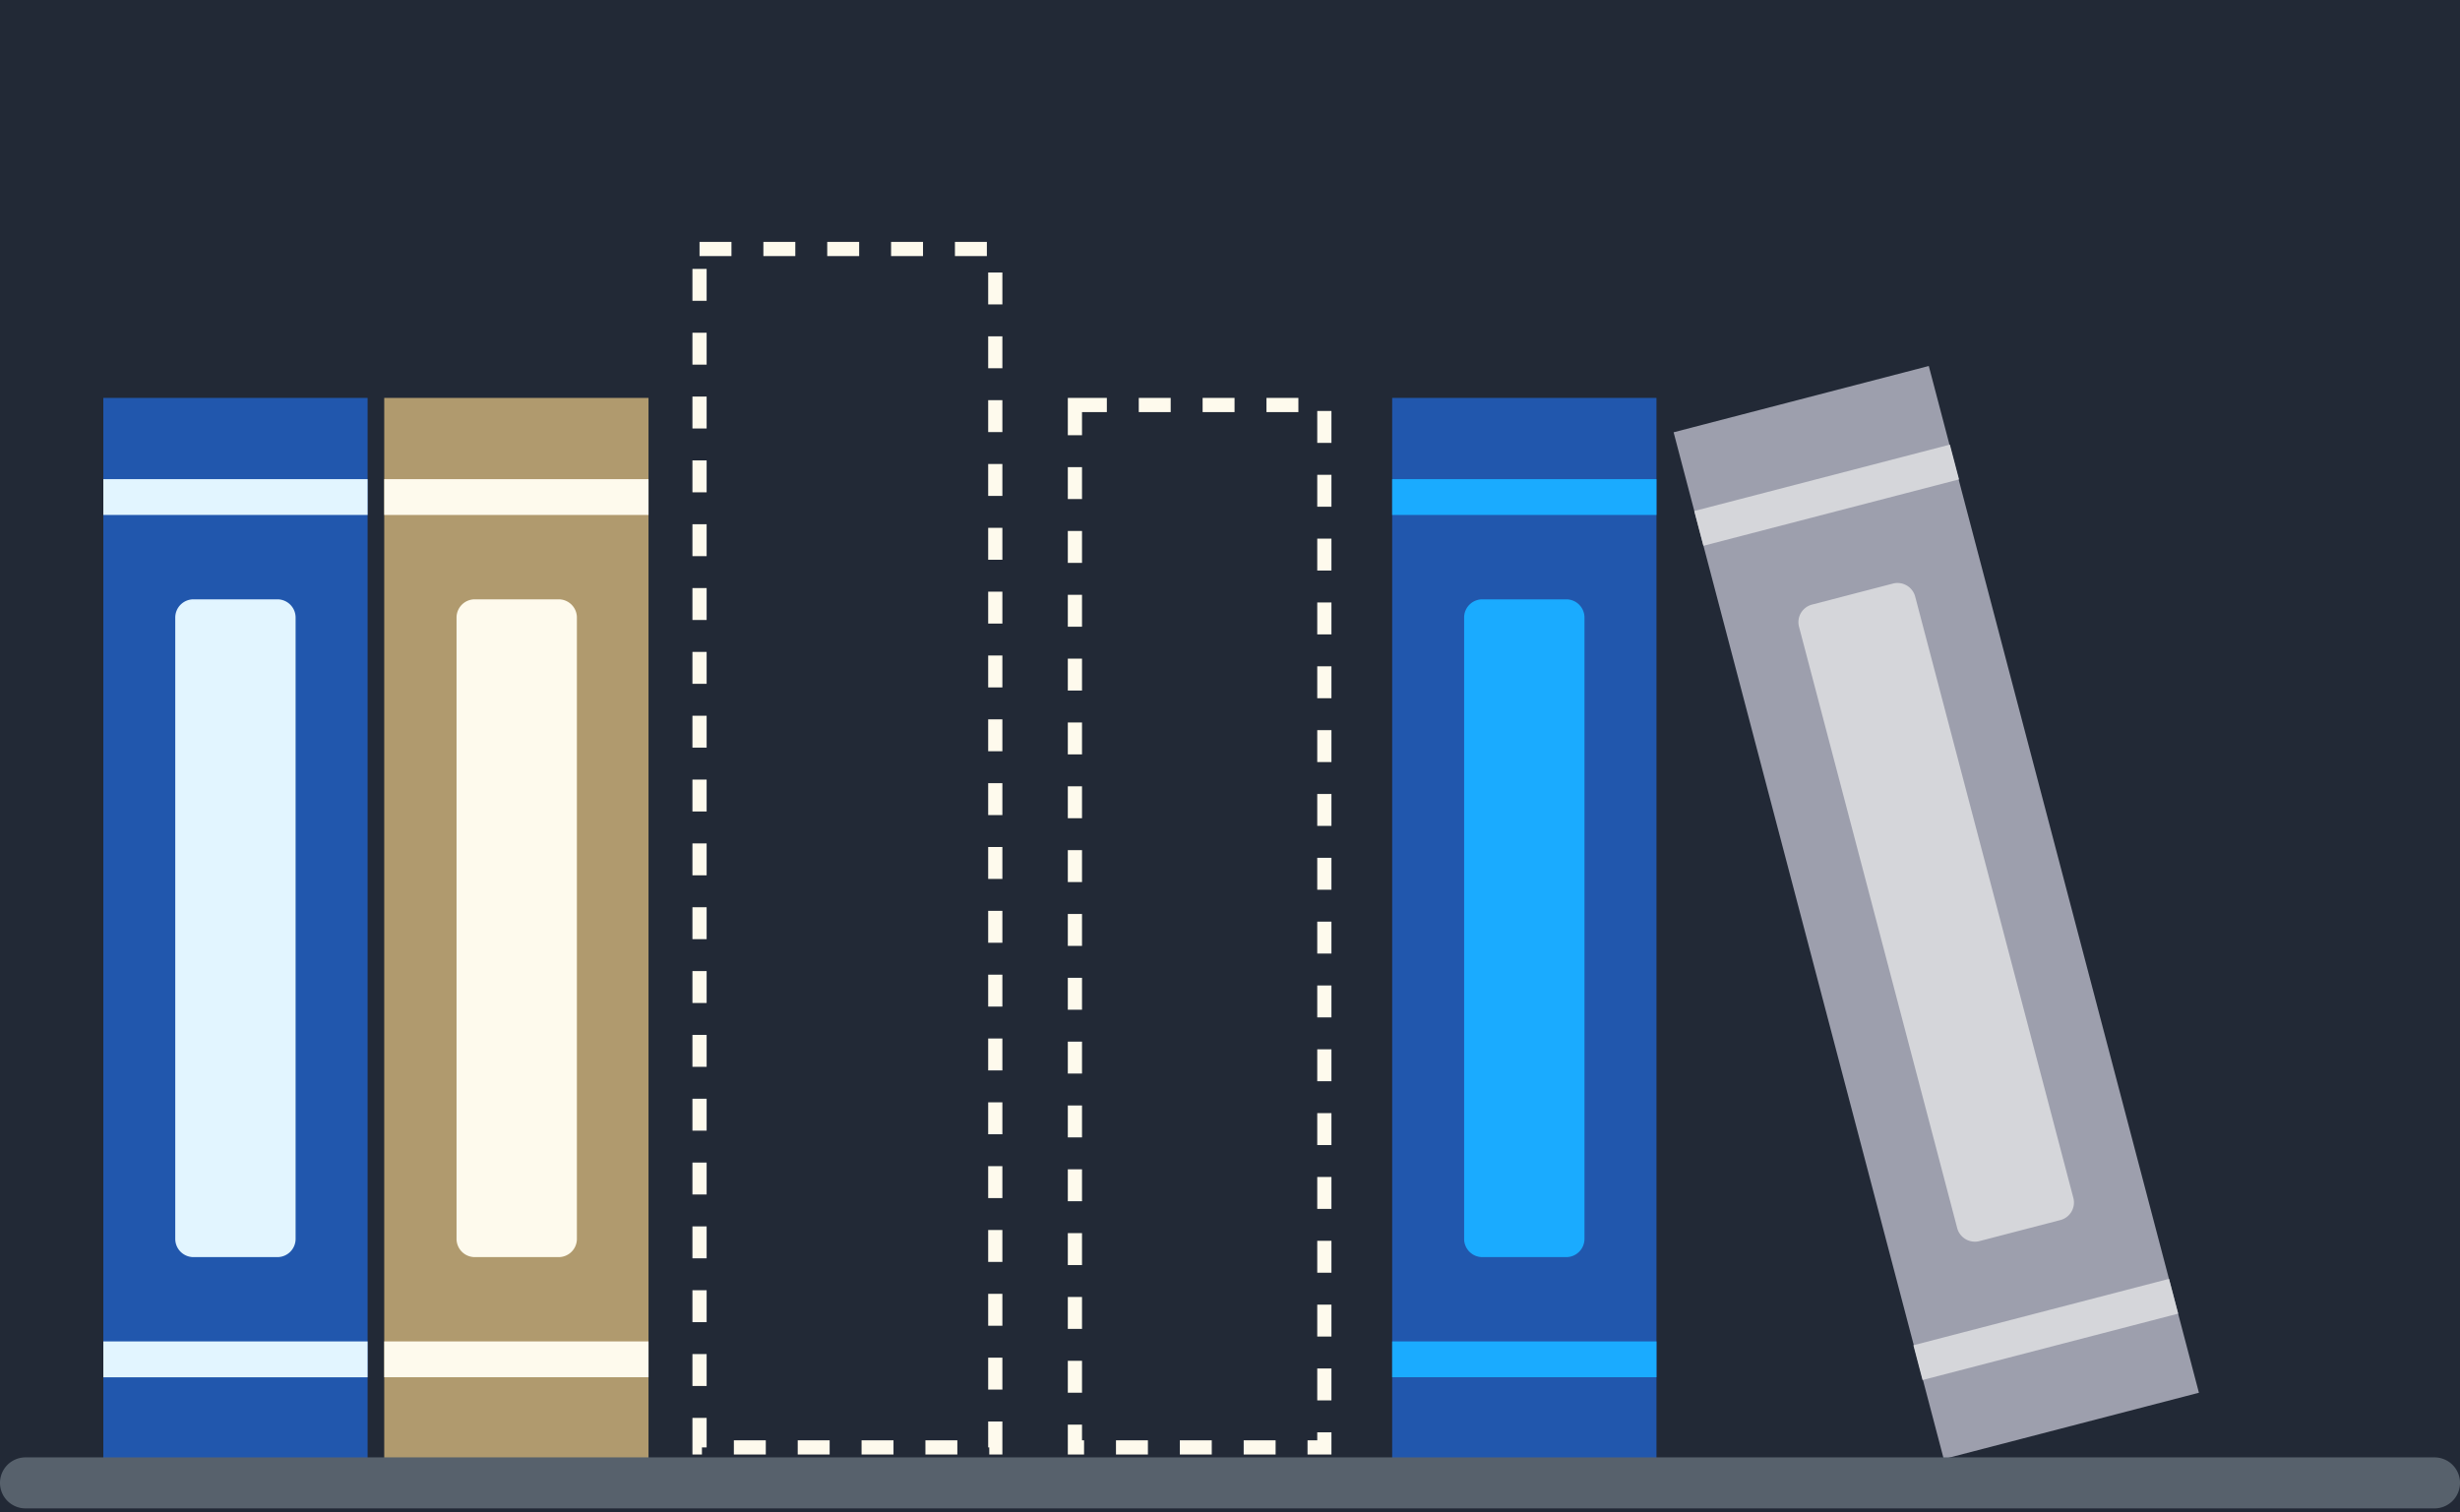
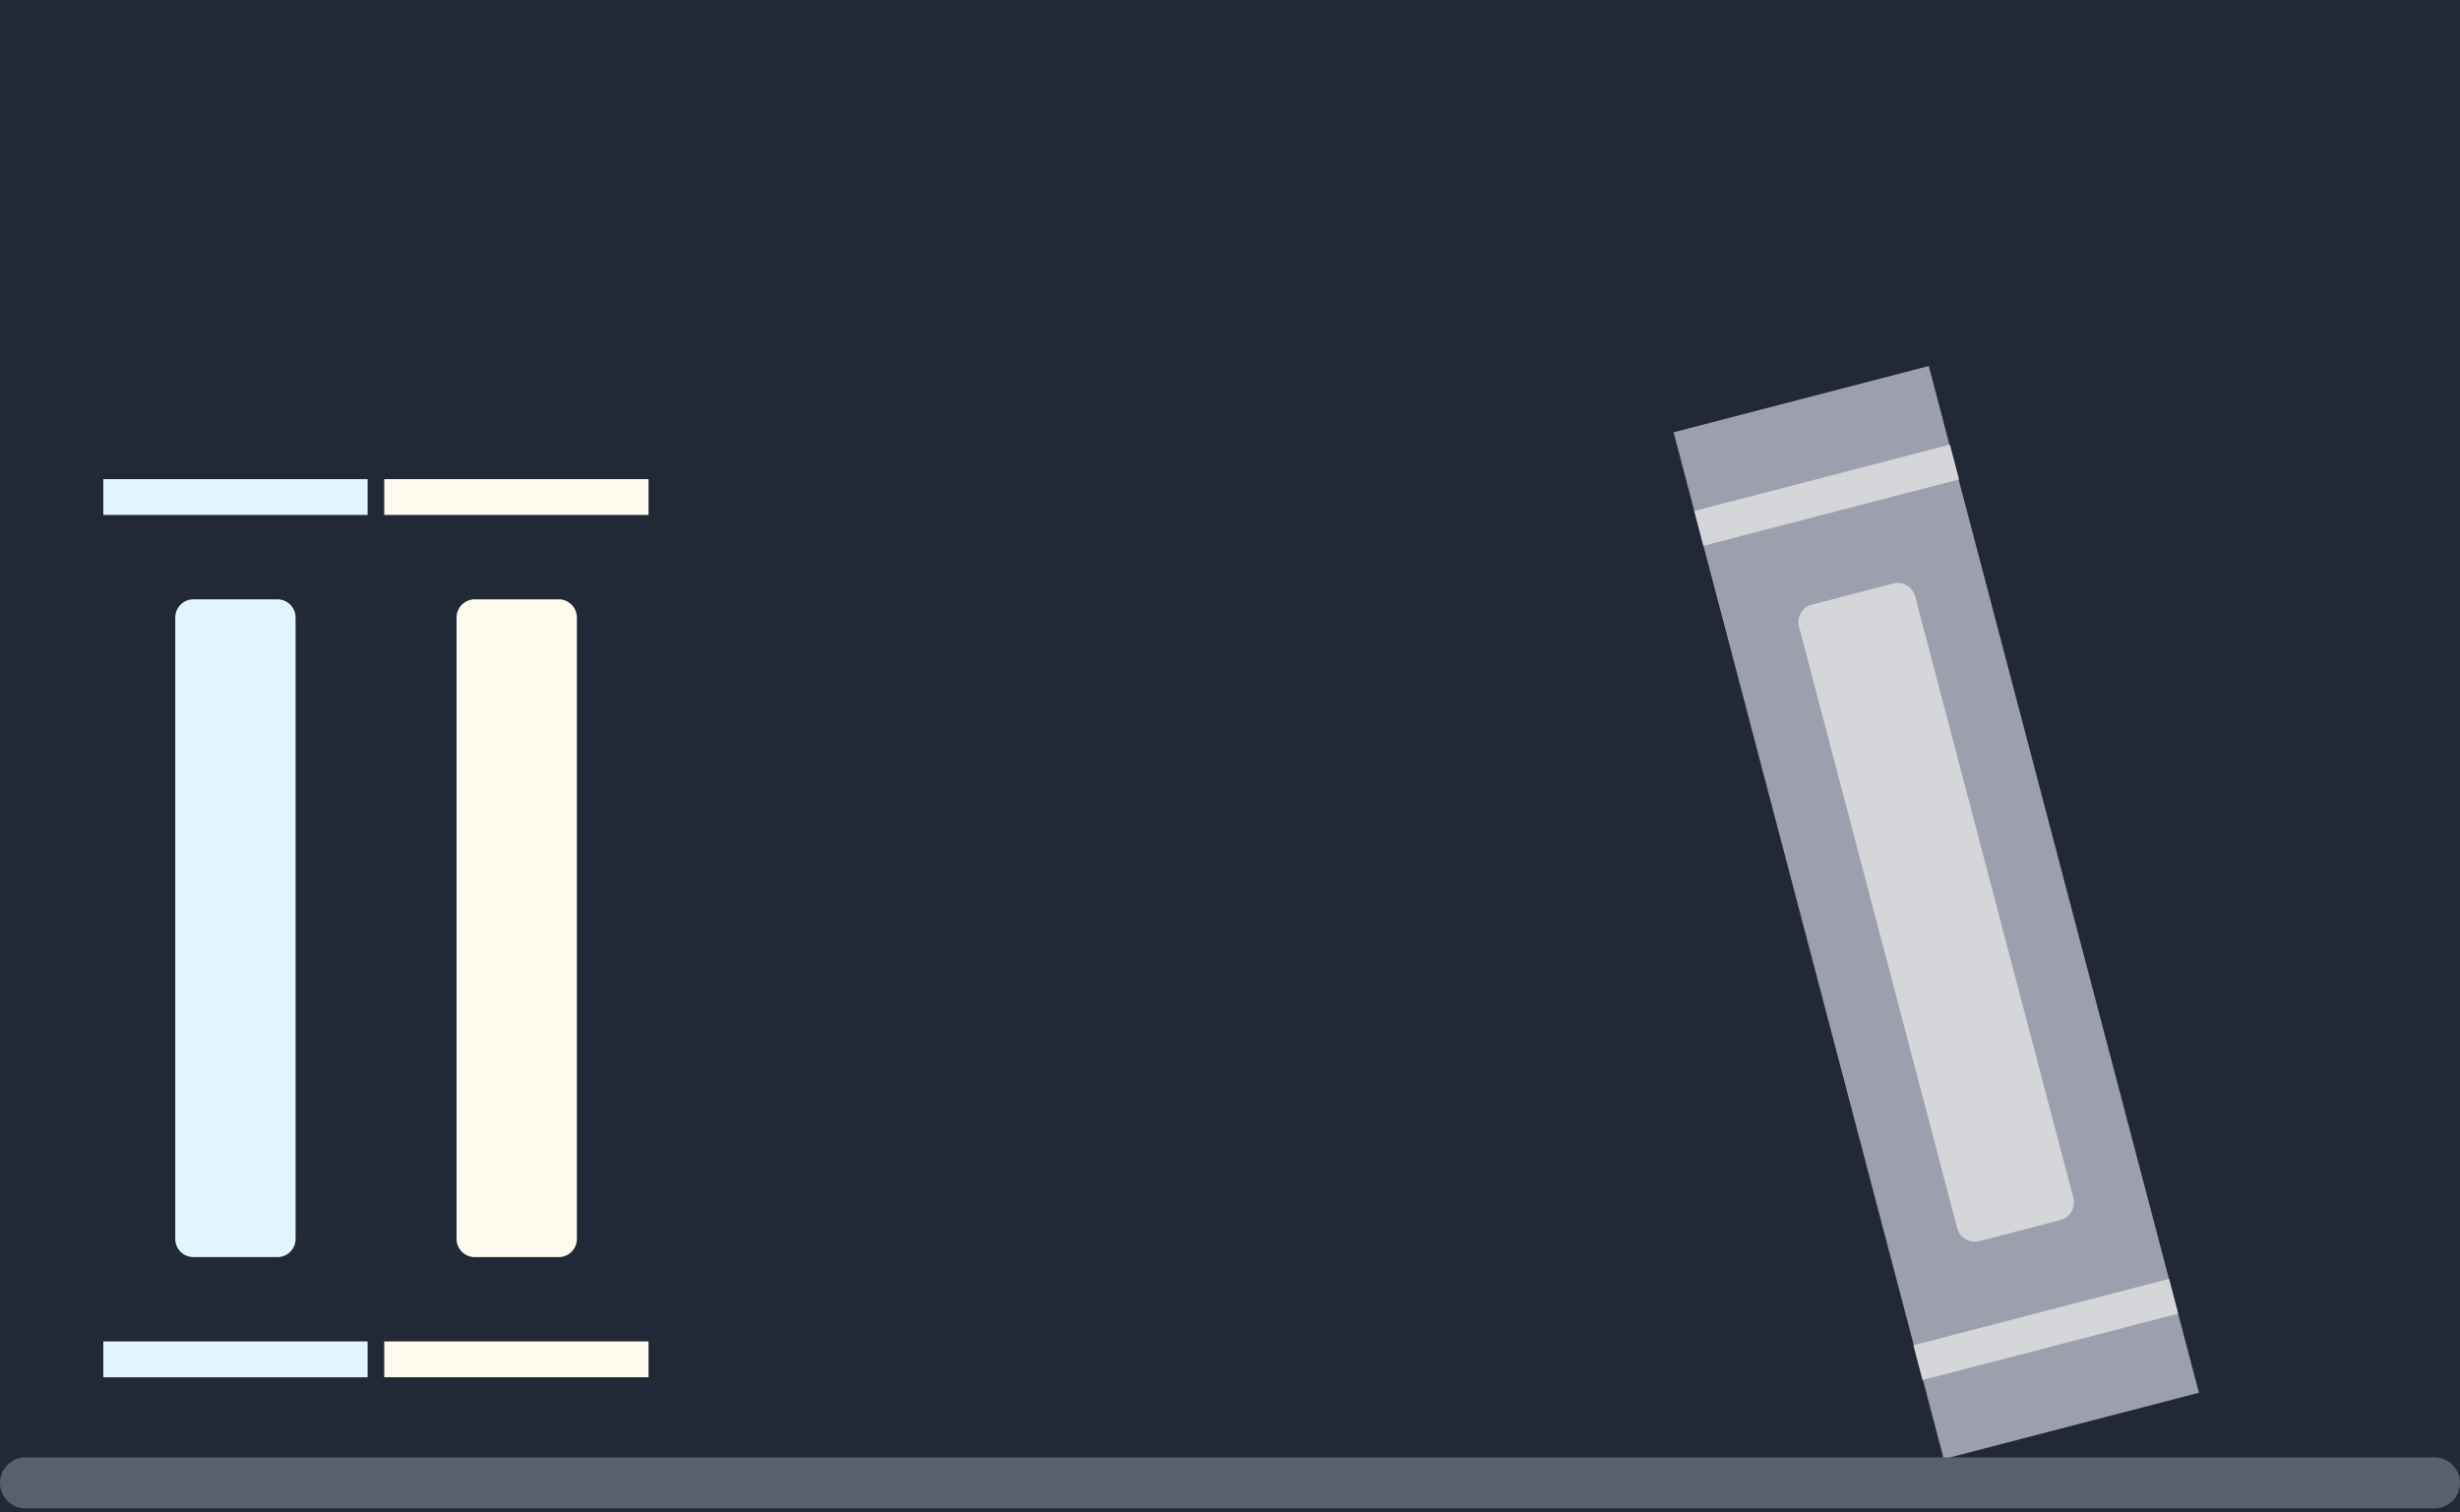
<svg xmlns="http://www.w3.org/2000/svg" viewBox="0 0 675 415" fill="none">
  <path fill="#222936" d="M0 0h675v415H0z" />
-   <path fill="#2157AD" d="M454.516 109.212H382v291.206h72.516V109.212Z" />
-   <path fill="#1AABFF" d="M454.516 368.179H382v9.83h72.516v-9.83ZM454.516 131.513H382v9.83h72.516v-9.83ZM429.762 164.493h-23.02a5 5 0 0 0-5 5V340.03a5 5 0 0 0 5 5h23.02a5 5 0 0 0 5-5V169.493a5 5 0 0 0-5-5Z" />
  <path fill="#9D9FAD" d="m529.239 100.454-70.018 18.193 74.124 281.804 70.018-18.193-74.124-281.804Z" />
  <path fill="#D5D6DA" d="m595.161 351-70.145 18.227 2.51 9.544 70.145-18.226-2.51-9.545ZM535.032 122.03l-70.145 18.226 2.51 9.545 70.145-18.226-2.51-9.545ZM519.399 160.169l-22.195 5.769a4.982 4.982 0 0 0-3.567 6.093l43.397 165.026a5.017 5.017 0 0 0 6.111 3.578l22.195-5.768a4.983 4.983 0 0 0 3.567-6.094L525.51 163.747a5.017 5.017 0 0 0-6.111-3.578Z" />
-   <path fill="#B09A6E" d="M177.946 109.212H105.43v291.206h72.516V109.212Z" />
  <path fill="#FEFAED" d="M177.946 368.179H105.43v9.83h72.516v-9.83ZM177.946 131.514H105.43v9.83h72.516v-9.83ZM153.293 164.493h-23.02a5 5 0 0 0-5 5V340.03a5 5 0 0 0 5 5h23.02a5 5 0 0 0 5-5V169.493a5 5 0 0 0-5-5Z" />
-   <path fill="#2157AD" d="M100.866 109.212H28.35v291.207h72.516V109.212Z" />
-   <path fill="#E2F5FF" d="M100.866 368.18H28.35v9.83h72.516v-9.83ZM100.866 131.514H28.35v9.83h72.516v-9.83ZM76.11 164.494H53.09a5 5 0 0 0-5 5v170.537a5 5 0 0 0 5 5h23.02a5 5 0 0 0 5-5V169.494a5 5 0 0 0-5-5Z" />
+   <path fill="#E2F5FF" d="M100.866 368.18H28.35v9.83h72.516v-9.83ZM100.866 131.514H28.35v9.83h72.516ZM76.11 164.494H53.09a5 5 0 0 0-5 5v170.537a5 5 0 0 0 5 5h23.02a5 5 0 0 0 5-5V169.494a5 5 0 0 0-5-5Z" />
  <path fill="#57616C" fill-rule="evenodd" d="M675 407a7 7 0 0 1-7 7H7a7 7 0 1 1 0-14h661a7 7 0 0 1 7 7Z" clip-rule="evenodd" />
-   <path stroke="#FEFAED" stroke-dasharray="8.76 8.76" stroke-width="3.893" d="M191.946 68.34h81.149v328.923h-81.149zM294.946 111.159h68.442v286.105h-68.442z" />
</svg>